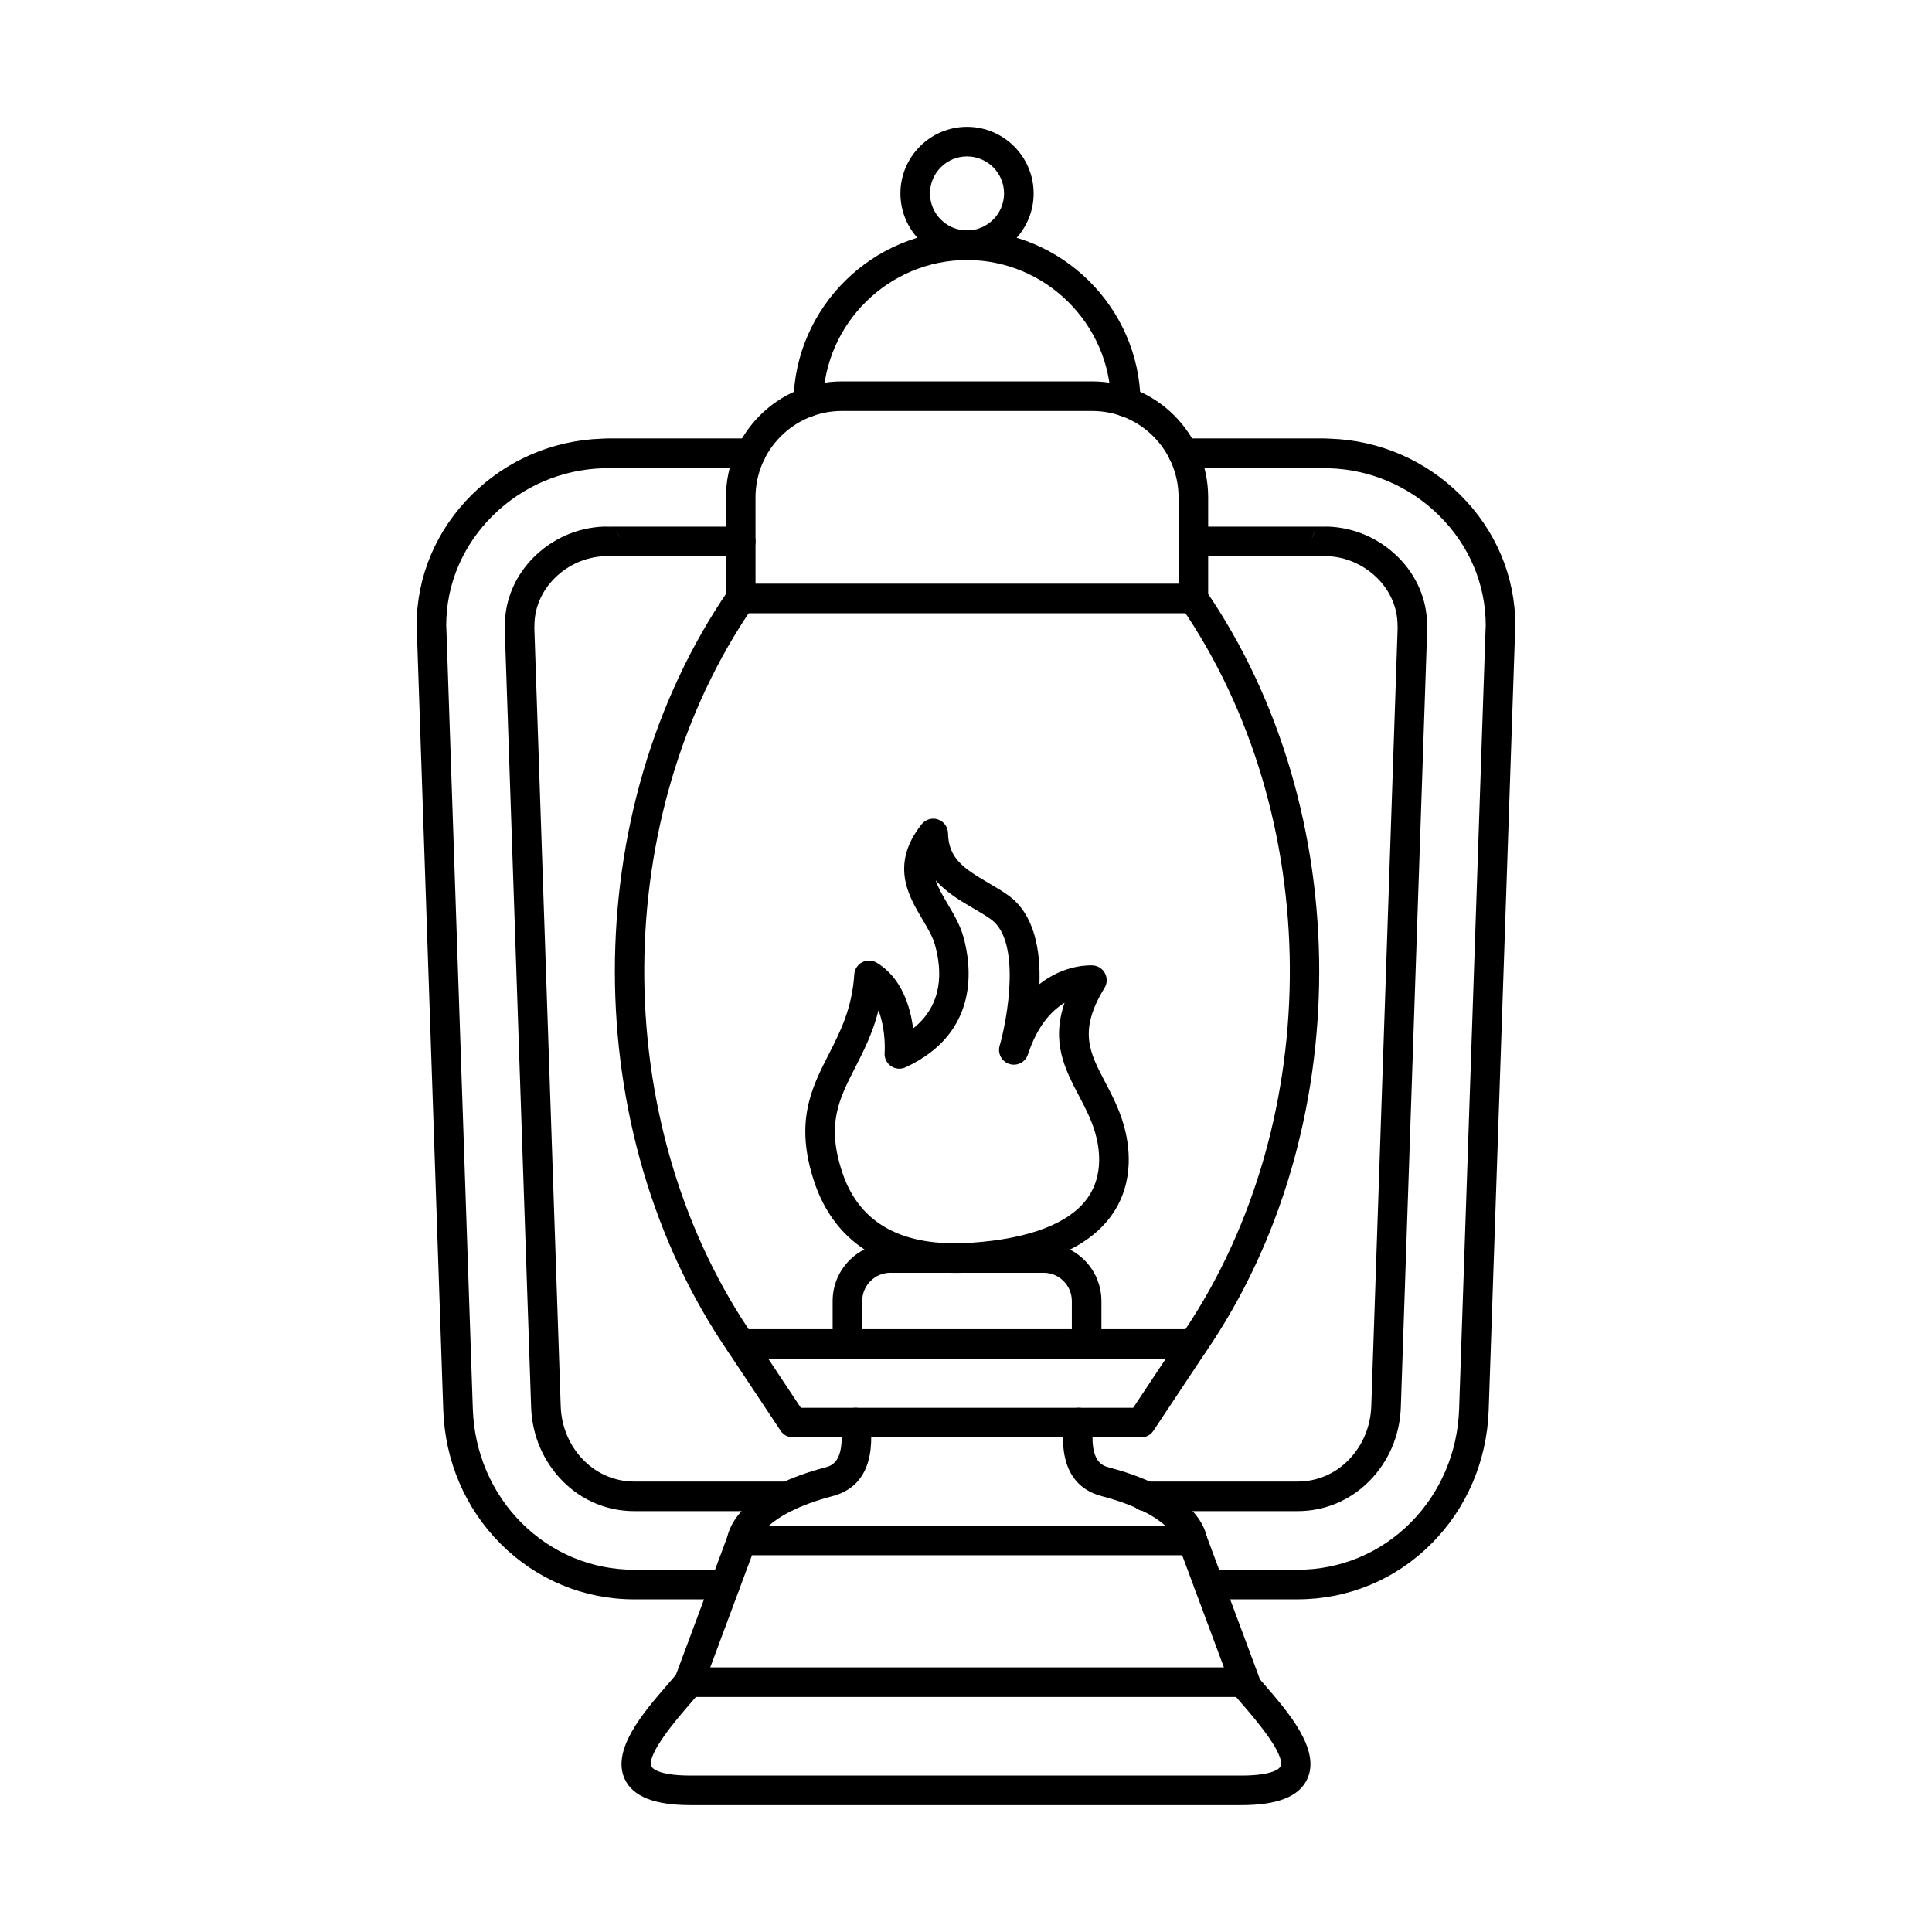
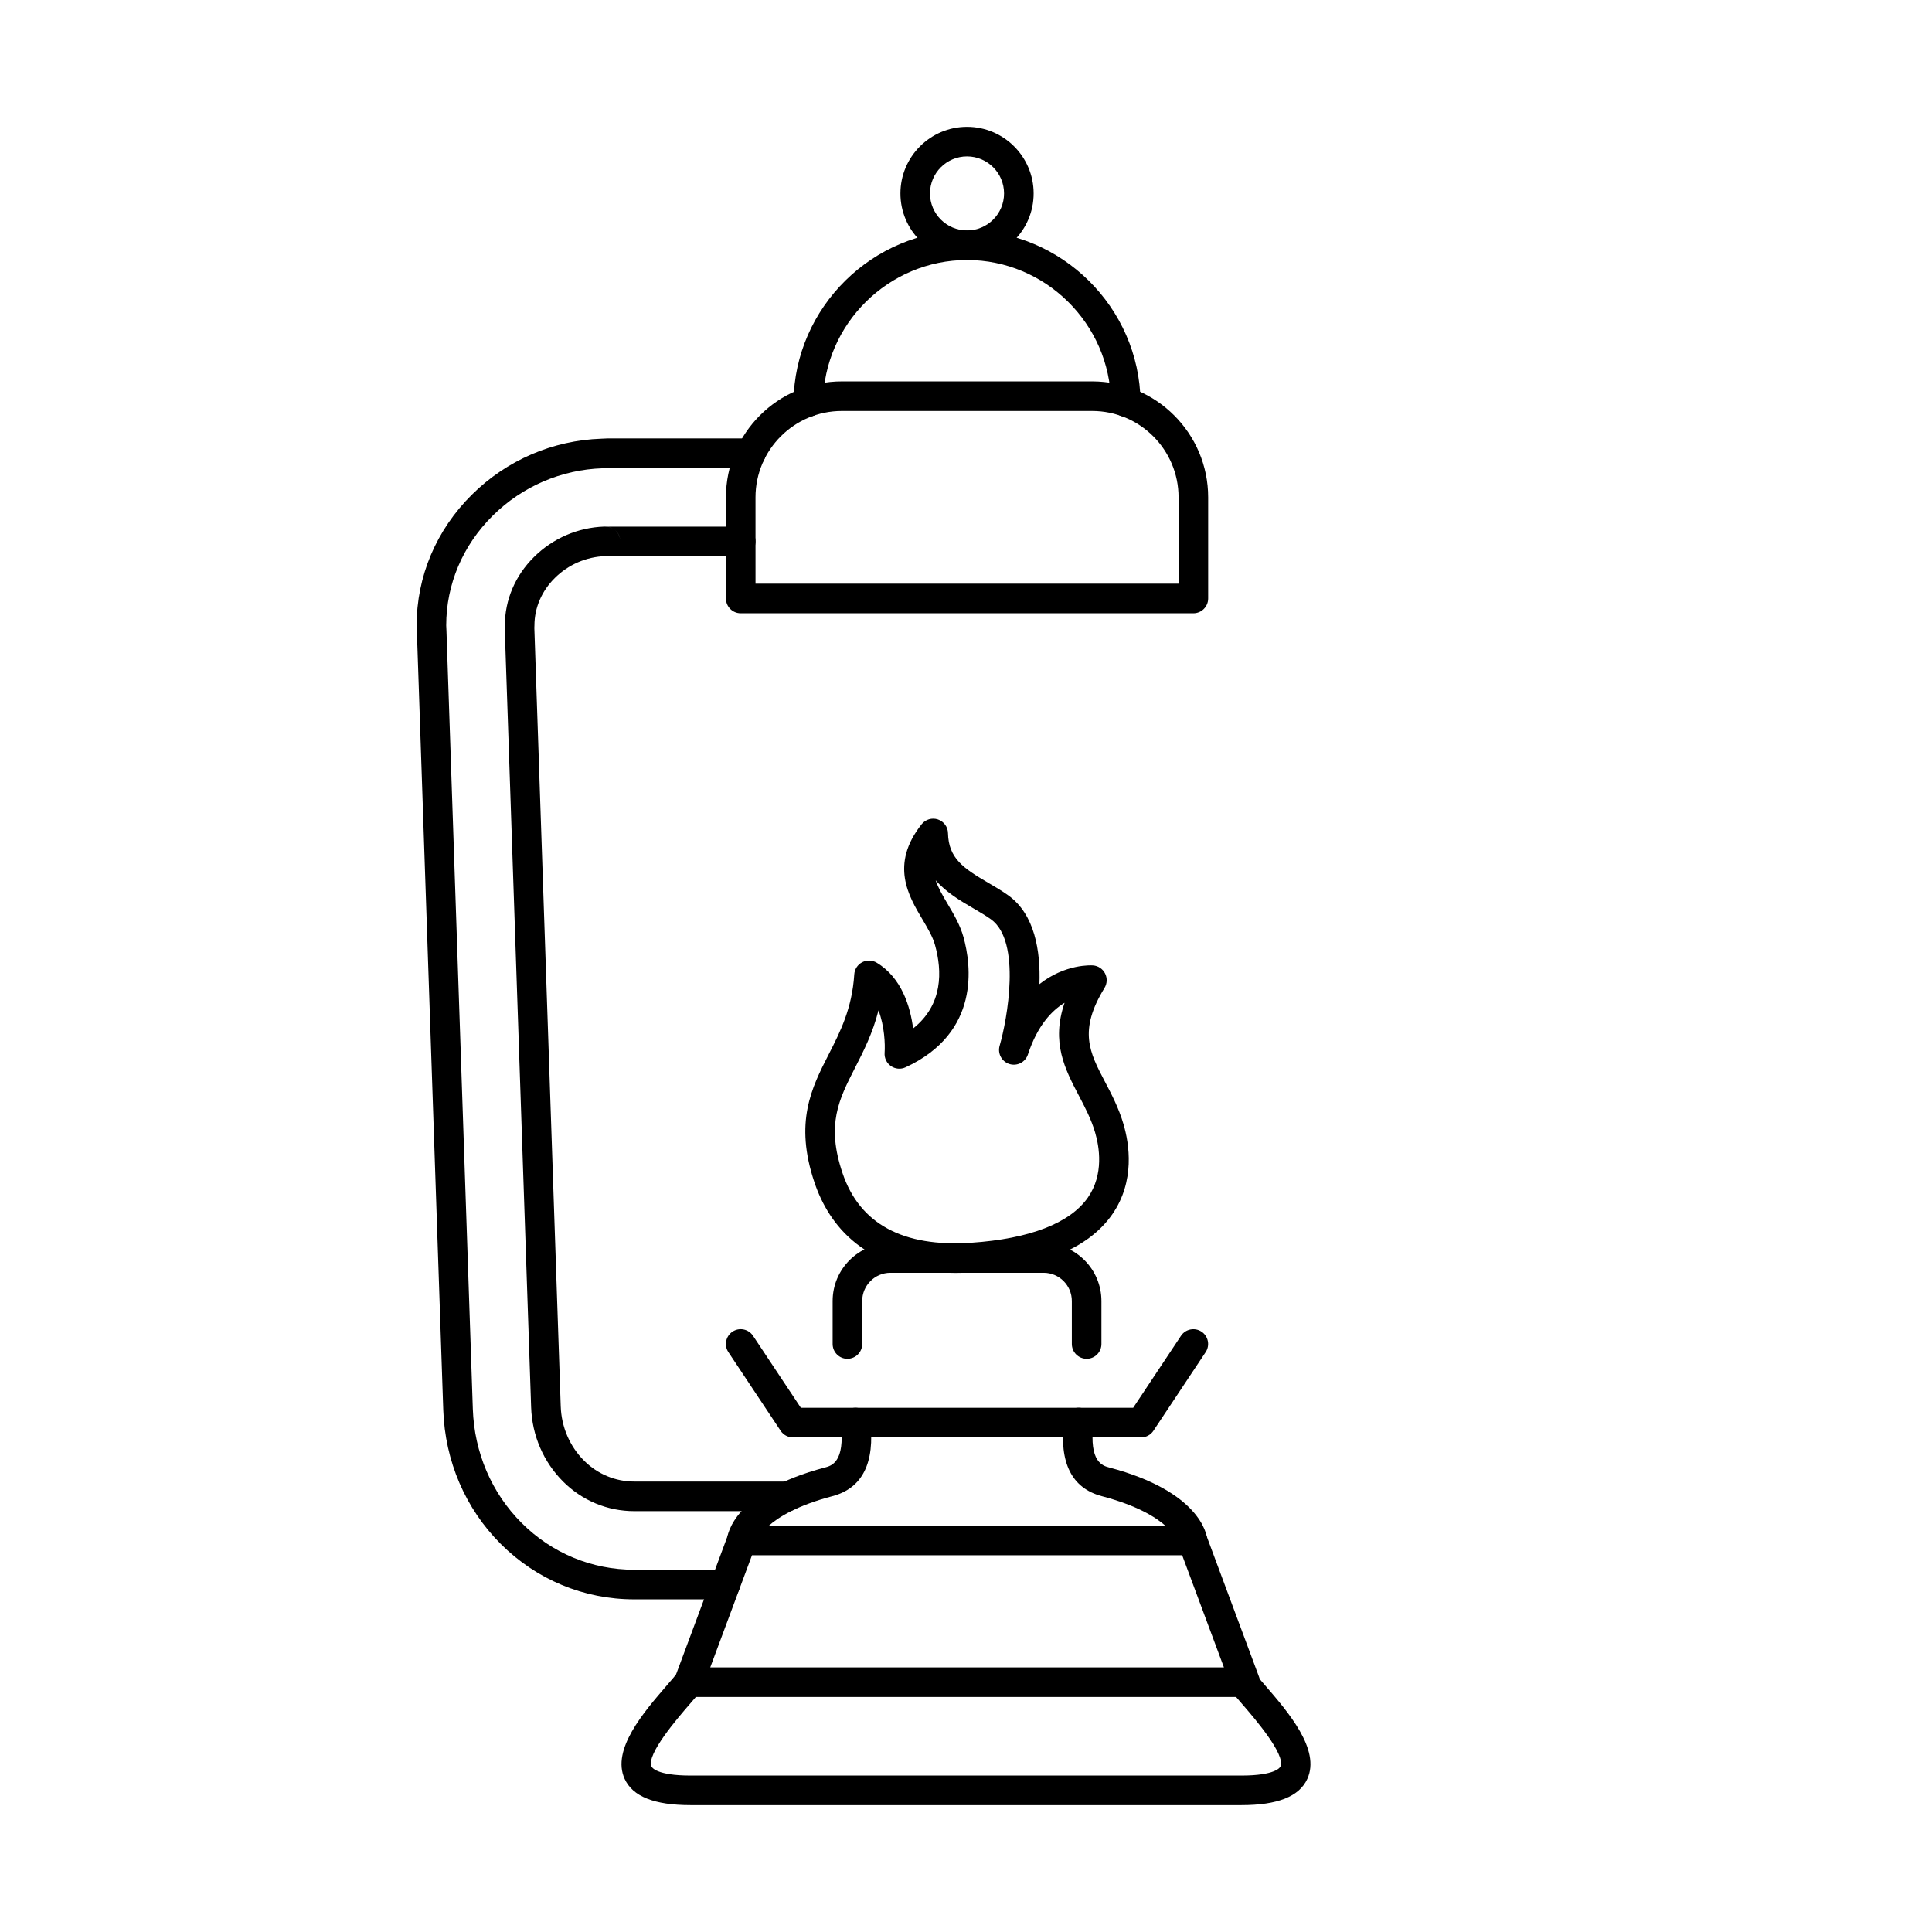
<svg xmlns="http://www.w3.org/2000/svg" fill="#000000" width="800px" height="800px" version="1.1" viewBox="144 144 512 512">
  <g fill-rule="evenodd">
    <path d="m304.85 283.56c0.676 0.082 1.242 0.285 1.711 0.582-0.531-0.34-1.129-0.543-1.711-0.582zm1.977 0.766c0.996 0.754 1.469 1.91 1.543 2.809-0.102-1.227-0.727-2.184-1.543-2.809zm45.914 260.14h-40.652c-7.106 0-13.805-2.785-18.867-7.848-5.203-5.207-8.211-12.188-8.465-19.668l-6.992-206.32c-0.008-0.254 0-0.488 0.023-0.715l0.004-0.164c0-6.766 2.742-13.219 7.727-18.148 5.008-4.961 11.617-7.816 18.617-8.055 0.238-0.012 0.469 0 0.684 0.02h0.285 35.199c2.164 0 3.918 1.758 3.918 3.918 0 2.164-1.754 3.918-3.918 3.918h-35.199c-0.234 0-0.457-0.012-0.668-0.031-5.07 0.184-9.809 2.234-13.402 5.797-3.484 3.449-5.402 7.91-5.402 12.574 0 0.223-0.008 0.438-0.027 0.645l6.992 206.29c0.184 5.492 2.379 10.594 6.172 14.395 3.582 3.582 8.316 5.551 13.324 5.551h40.652c2.164 0 3.918 1.758 3.918 3.922 0 2.172-1.754 3.918-3.918 3.918zm-16.527 23.375h-24.125c-13.344 0-25.914-5.215-35.395-14.695-9.359-9.352-14.762-21.953-15.223-35.469l-6.992-206.32c-0.023-0.684-0.039-0.93-0.047-1.082-0.012-0.215-0.02-0.316-0.02-0.531 0-13.004 5.207-25.312 14.664-34.672 9.207-9.113 21.395-14.371 34.32-14.812 0.707-0.02 1-0.039 1.172-0.051 0.227-0.012 0.34-0.02 0.527-0.02h37.898c2.164 0 3.918 1.758 3.918 3.922 0 2.164-1.754 3.918-3.918 3.918h-37.898c-0.27 0.02-0.613 0.043-1.434 0.07-10.945 0.367-21.27 4.816-29.07 12.543-7.957 7.879-12.34 18.211-12.34 29.102 0.016 0.215 0.035 0.52 0.062 1.348l6.992 206.31c0.391 11.523 4.981 22.254 12.93 30.191 8 8.004 18.598 12.402 29.852 12.402h24.125c2.164 0 3.918 1.758 3.918 3.918 0 2.164-1.754 3.918-3.918 3.918z" />
-     <path d="m495.14 283.56c-1.598 0.113-3.324 1.441-3.516 3.543 0.125-1.359 1.168-3.277 3.516-3.543zm-7.238 260.9h-40.457c-2.164 0-3.918-1.746-3.918-3.918 0-2.164 1.754-3.918 3.918-3.918h40.457c5.012 0 9.742-1.969 13.324-5.551 3.797-3.797 5.988-8.902 6.176-14.391l6.988-206.29c-0.016-0.203-0.027-0.418-0.027-0.645 0-4.664-1.918-9.125-5.402-12.574-3.602-3.562-8.348-5.625-13.367-5.797-0.223 0.02-0.457 0.031-0.703 0.031h-34.648c-2.164 0-3.918-1.754-3.918-3.918 0-2.164 1.754-3.918 3.918-3.918h34.648 0.281c0.219-0.023 0.445-0.031 0.684-0.02 7 0.234 13.609 3.094 18.617 8.055 4.984 4.93 7.727 11.383 7.727 18.148l0.004 0.172c0.023 0.215 0.031 0.461 0.023 0.703l-6.992 206.32c-0.254 7.481-3.258 14.465-8.469 19.668-5.059 5.062-11.762 7.848-18.867 7.848zm0 23.375h-23.547c-2.164 0-3.918-1.754-3.918-3.918s1.754-3.918 3.918-3.918h23.547c11.254 0 21.852-4.398 29.852-12.402 7.949-7.941 12.539-18.668 12.93-30.191l6.992-206.32c0.027-0.828 0.047-1.141 0.059-1.316 0.004-10.922-4.379-21.25-12.336-29.129-7.801-7.727-18.125-12.176-29.07-12.543-0.82-0.031-1.16-0.051-1.359-0.062l-37.422-0.012c-2.164 0-3.918-1.754-3.918-3.918 0-2.164 1.754-3.918 3.918-3.918h37.348c0.188 0 0.301 0.012 0.527 0.023 0.172 0.008 0.465 0.031 1.172 0.051 12.922 0.438 25.109 5.695 34.32 14.812 9.457 9.359 14.664 21.668 14.664 34.672 0 0.215-0.004 0.328-0.02 0.531-0.008 0.145-0.023 0.398-0.047 1.082l-6.992 206.31c-0.457 13.512-5.863 26.121-15.223 35.469-9.477 9.48-22.047 14.699-35.391 14.695z" />
    <path d="m472.98 622.38h-145.96c-9.621 0-15.34-2.277-17.484-6.961-3.539-7.738 5.012-17.637 11.258-24.863 1.031-1.195 2-2.316 2.731-3.227 1.355-1.684 3.82-1.949 5.508-0.602 1.688 1.355 1.957 3.828 0.602 5.512-0.816 1.02-1.832 2.195-2.91 3.441-3.148 3.644-11.508 13.32-10.062 16.473 0.113 0.242 1.352 2.387 10.355 2.387h145.96c9 0 10.242-2.144 10.352-2.387 1.445-3.156-6.914-12.832-10.062-16.473-1.078-1.246-2.094-2.418-2.91-3.441-1.355-1.684-1.086-4.156 0.602-5.512 1.688-1.348 4.156-1.082 5.508 0.602 0.727 0.906 1.699 2.031 2.731 3.227 6.246 7.227 14.797 17.129 11.258 24.863-2.144 4.684-7.863 6.961-17.48 6.961z" />
    <path d="m332.22 585.87h136.13l-11.062-29.723h-114l-11.062 29.723zm141.77 7.84h-147.41c-1.285 0-2.488-0.633-3.219-1.684-0.734-1.062-0.902-2.398-0.453-3.602l13.984-37.562c0.57-1.531 2.035-2.551 3.672-2.551h119.45c1.637 0 3.102 1.02 3.672 2.551l13.984 37.562c0.449 1.203 0.277 2.543-0.453 3.606-0.734 1.051-1.934 1.684-3.219 1.684z" />
    <path d="m344.44 552.8c0.023-0.113 0.023-0.172 0.023-0.172l-7.797-0.785c0.125-1.266 1.93-12.598 25.93-18.934 1.75-0.461 5.398-1.43 4.231-11.461-0.25-2.144 1.289-4.094 3.441-4.348 2.141-0.246 4.098 1.297 4.348 3.441 1.297 11.137-2.07 17.852-10.012 19.953-18.477 4.879-20.141 12.238-20.156 12.309zm111.69 0c-0.016-0.07-1.684-7.43-20.156-12.309-7.938-2.102-11.309-8.82-10.012-19.953 0.25-2.144 2.199-3.684 4.348-3.441 2.152 0.254 3.691 2.203 3.441 4.348-1.168 10.031 2.477 11.004 4.231 11.461 23.996 6.34 25.805 17.668 25.93 18.934l-7.801 0.785s0 0.062 0.023 0.172z" />
-     <path d="m460.25 504.09h-119.95c-1.293 0-2.5-0.633-3.231-1.703-40.164-58.52-40.164-143.47 0-202 1.227-1.789 3.664-2.234 5.449-1.012 1.785 1.227 2.238 3.664 1.016 5.449-38.012 55.383-38.398 135.53-1.152 191.42h115.79c37.246-55.895 36.863-136.04-1.148-191.42-1.227-1.785-0.77-4.227 1.012-5.449 1.785-1.227 4.227-0.777 5.449 1.012 40.164 58.527 40.164 143.48 0 202-0.73 1.07-1.938 1.703-3.231 1.703z" />
    <path d="m446.41 524.92h-92.27c-1.312 0-2.539-0.652-3.266-1.754l-13.844-20.832c-1.199-1.797-0.707-4.234 1.094-5.43 1.805-1.203 4.234-0.703 5.434 1.094l12.68 19.086h88.062l12.68-19.086c1.199-1.797 3.633-2.285 5.434-1.094 1.805 1.195 2.293 3.633 1.094 5.43l-13.84 20.832c-0.727 1.102-1.953 1.758-3.266 1.758z" />
    <path d="m344.22 298.68h112.11v-22.883c0-12.617-10.266-22.883-22.883-22.883h-66.348c-12.617 0-22.883 10.27-22.883 22.883zm116.03 7.84h-119.95c-2.164 0-3.918-1.754-3.918-3.918v-26.805c0-16.934 13.781-30.723 30.723-30.723h66.348c16.941 0 30.723 13.789 30.723 30.723v26.805c0 2.164-1.754 3.918-3.918 3.918z" />
    <path d="m358.21 254.44h-0.051c-2.164-0.031-3.894-1.809-3.871-3.969 0.316-25.027 20.945-45.402 45.984-45.402 25.039 0 45.664 20.371 45.984 45.402 0.027 2.164-1.707 3.941-3.871 3.969h-0.051c-2.141 0-3.891-1.727-3.918-3.867-0.262-20.773-17.375-37.664-38.145-37.664-20.77 0-37.883 16.891-38.145 37.664-0.027 2.144-1.777 3.867-3.918 3.867z" />
    <path d="m400.27 185.45c-5.41 0-9.812 4.398-9.812 9.809 0 5.41 4.402 9.809 9.812 9.809 5.41 0 9.812-4.398 9.812-9.809 0-5.41-4.402-9.809-9.812-9.809zm0 27.457c-9.73 0-17.648-7.91-17.648-17.648 0-9.727 7.918-17.648 17.648-17.648 9.73 0 17.652 7.922 17.652 17.648 0 9.738-7.918 17.648-17.652 17.648z" />
    <path d="m376.81 411.75c-1.531 6.062-3.981 10.852-6.223 15.238-4.281 8.391-7.668 15.016-3.305 27.906 4.551 13.461 16.023 19.66 34.102 18.445 15.492-1.043 26.188-5.184 30.922-11.984 4.273-6.144 3.027-13.453 1.902-17.27-1.039-3.531-2.699-6.688-4.301-9.738-3.648-6.953-7.398-14.098-3.781-24.598-3.348 2.019-7.176 5.973-9.723 13.707-0.668 2.031-2.844 3.152-4.887 2.519-2.043-0.633-3.199-2.797-2.602-4.848 1.984-6.828 5.828-27.66-2.285-33.488-1.438-1.031-3.055-1.969-4.766-2.969-3.312-1.941-7.055-4.125-9.902-7.391 0.629 1.898 1.77 3.91 3.195 6.309 1.613 2.723 3.281 5.531 4.176 8.746 2.031 7.309 4.602 25.293-15.348 34.512-1.262 0.59-2.738 0.461-3.879-0.336-1.141-0.785-1.777-2.125-1.672-3.512 0.16-2.254-0.023-7.106-1.629-11.25zm20.227 69.582c-23.887 0-33.41-12.789-37.176-23.914-5.422-16.035-0.762-25.16 3.746-33.988 3.047-5.961 6.199-12.137 6.785-21.211 0.086-1.359 0.883-2.582 2.094-3.215 1.211-0.633 2.664-0.594 3.84 0.113 6.664 4 8.93 11.727 9.66 17.434 7.957-6.309 7.715-15.23 5.801-22.117-0.613-2.207-1.949-4.449-3.363-6.84-3.637-6.113-8.617-14.504-0.188-25.148 1.027-1.297 2.758-1.809 4.32-1.285 1.566 0.531 2.637 1.98 2.672 3.633 0.145 6.676 4.121 9.328 10.594 13.117 1.793 1.043 3.648 2.125 5.387 3.379 7.012 5.031 8.57 14.699 8.25 23.516 6.848-5.398 13.75-4.992 14.199-4.961 1.363 0.102 2.574 0.91 3.195 2.125 0.625 1.215 0.566 2.676-0.145 3.836-6.965 11.371-3.984 17.047 0.141 24.906 1.699 3.227 3.621 6.891 4.879 11.168 1.523 5.164 3.16 15.137-2.988 23.965-6.231 8.941-18.621 14.105-36.828 15.332-1.688 0.113-3.316 0.164-4.879 0.164z" />
    <path d="m431.97 504.09c-2.164 0-3.922-1.754-3.922-3.918v-11.391c0-4.125-3.352-7.481-7.473-7.481h-40.609c-4.121 0-7.473 3.359-7.473 7.481v11.391c0 2.164-1.754 3.922-3.918 3.922s-3.918-1.754-3.918-3.918v-11.391c0-8.453 6.871-15.32 15.312-15.32h40.609c8.441 0 15.312 6.871 15.312 15.32v11.391c0 2.164-1.754 3.922-3.918 3.918z" />
  </g>
</svg>